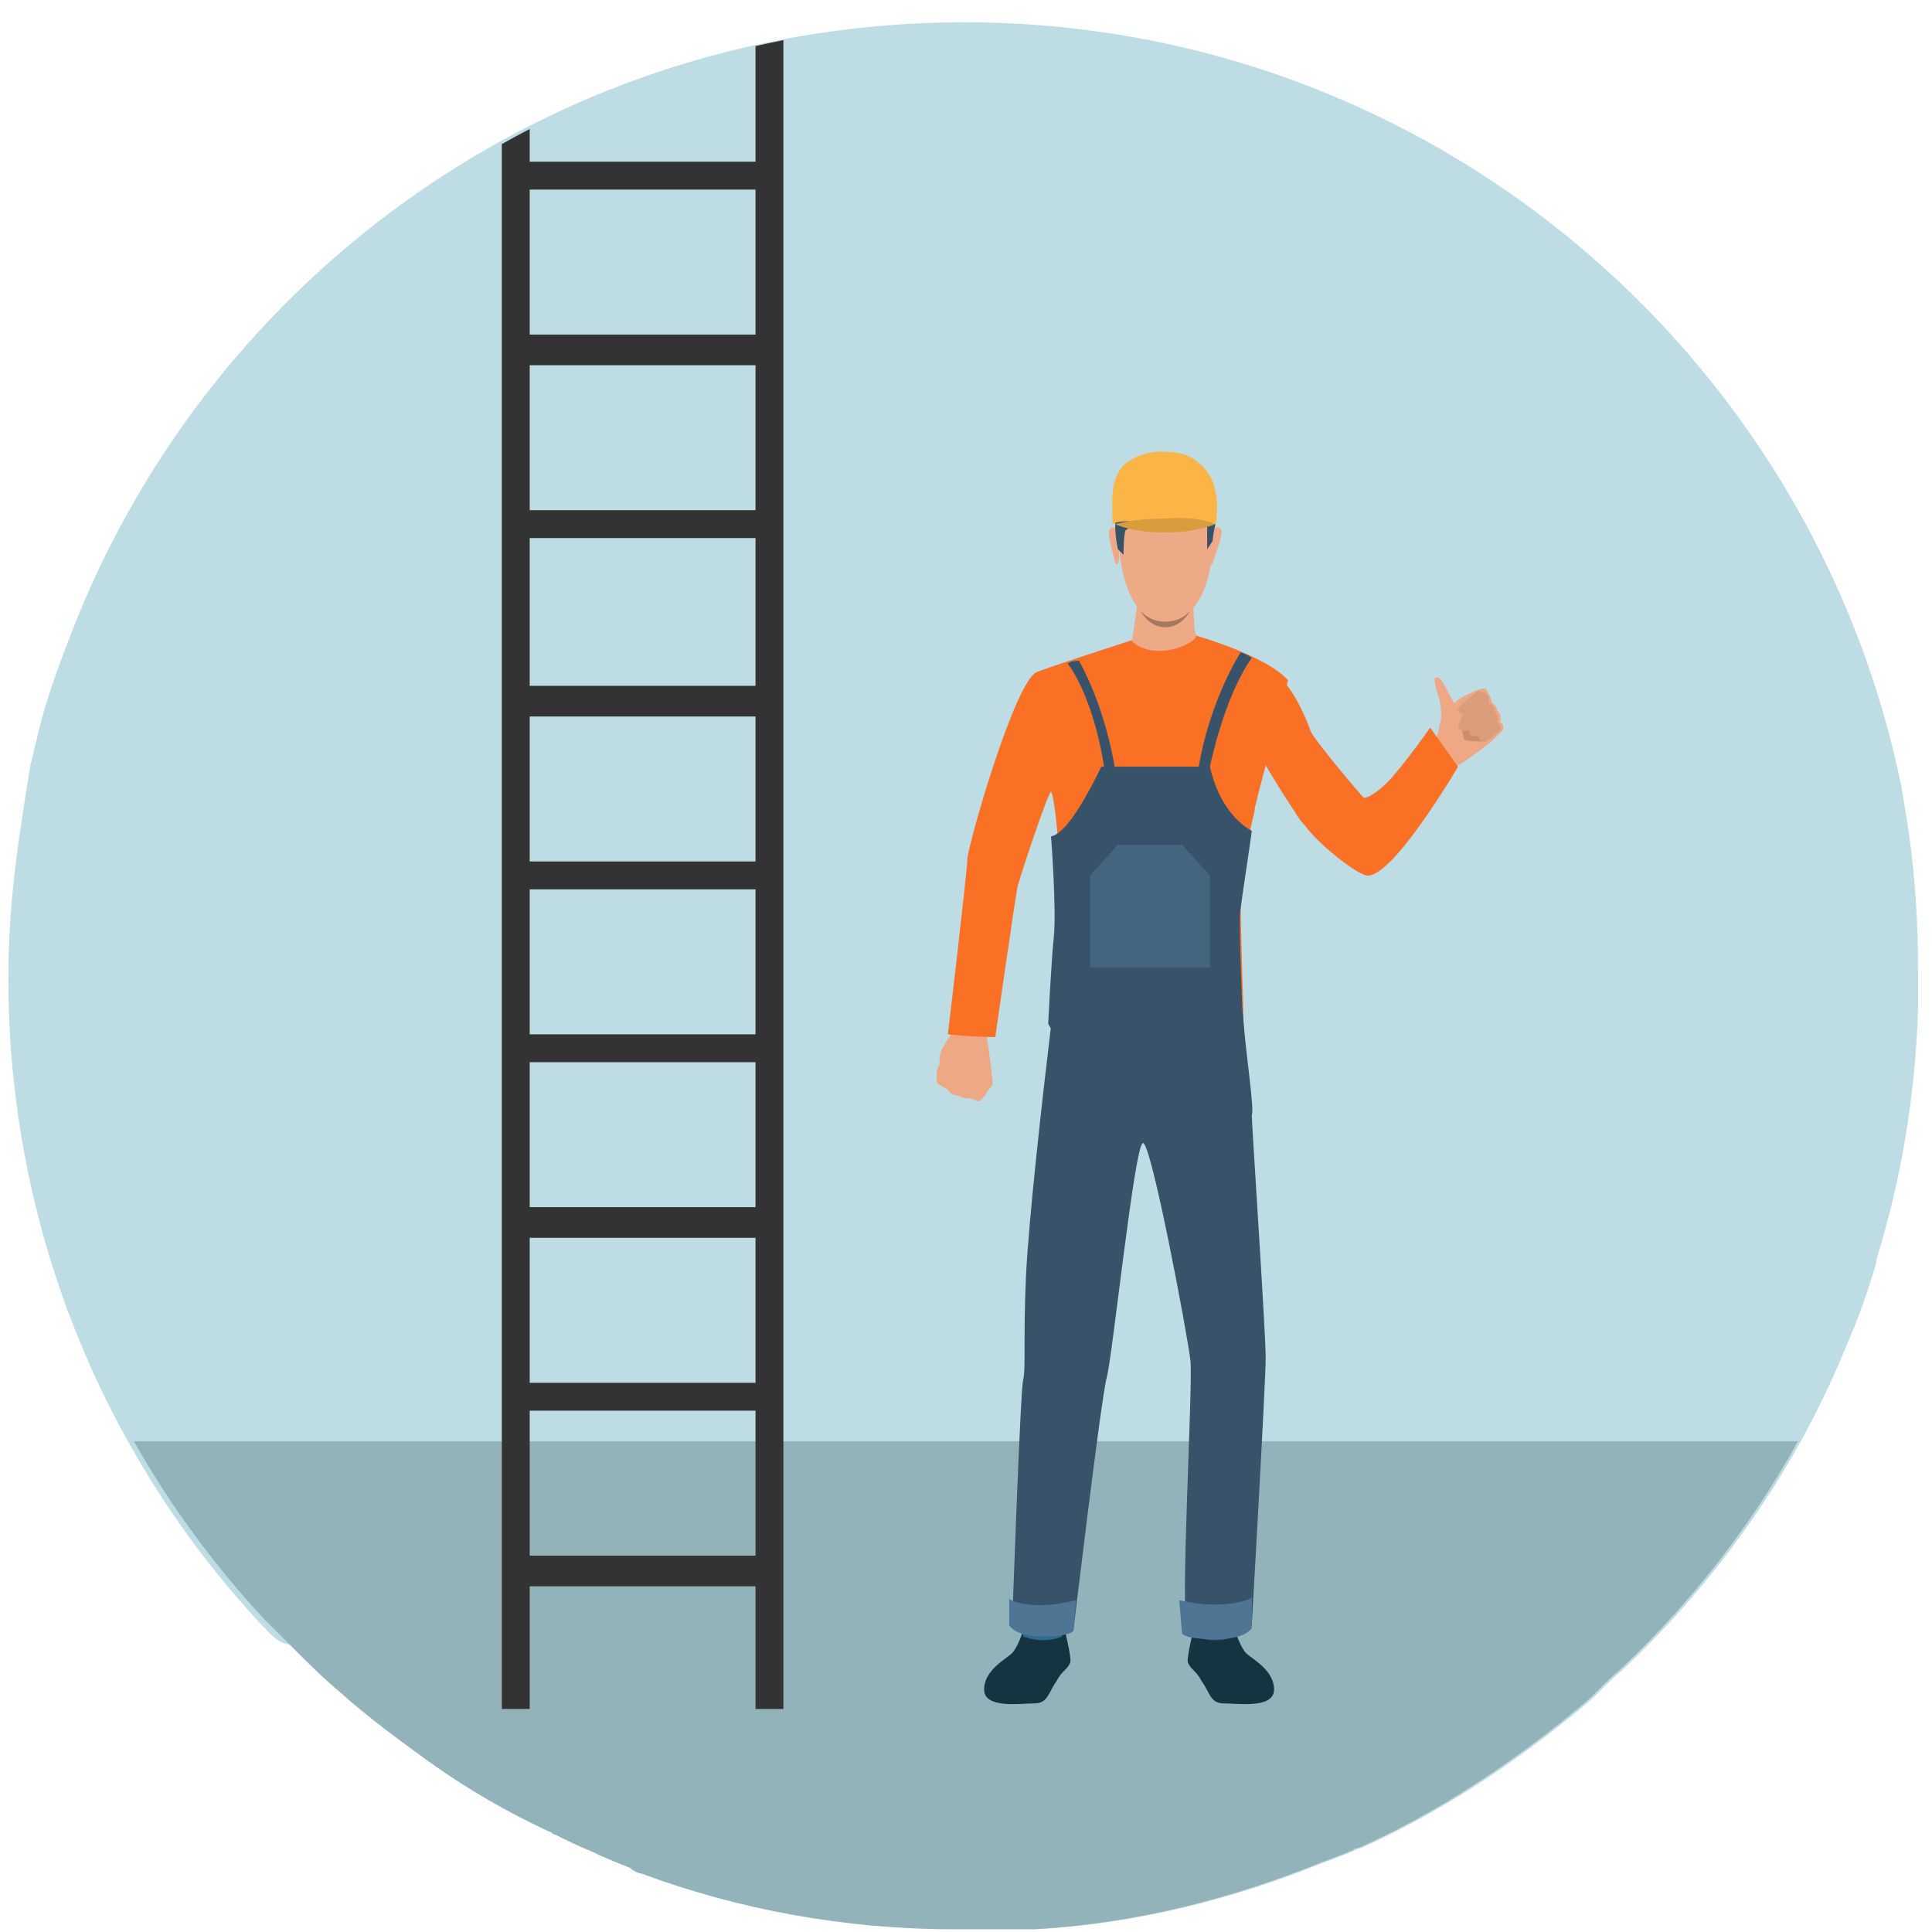
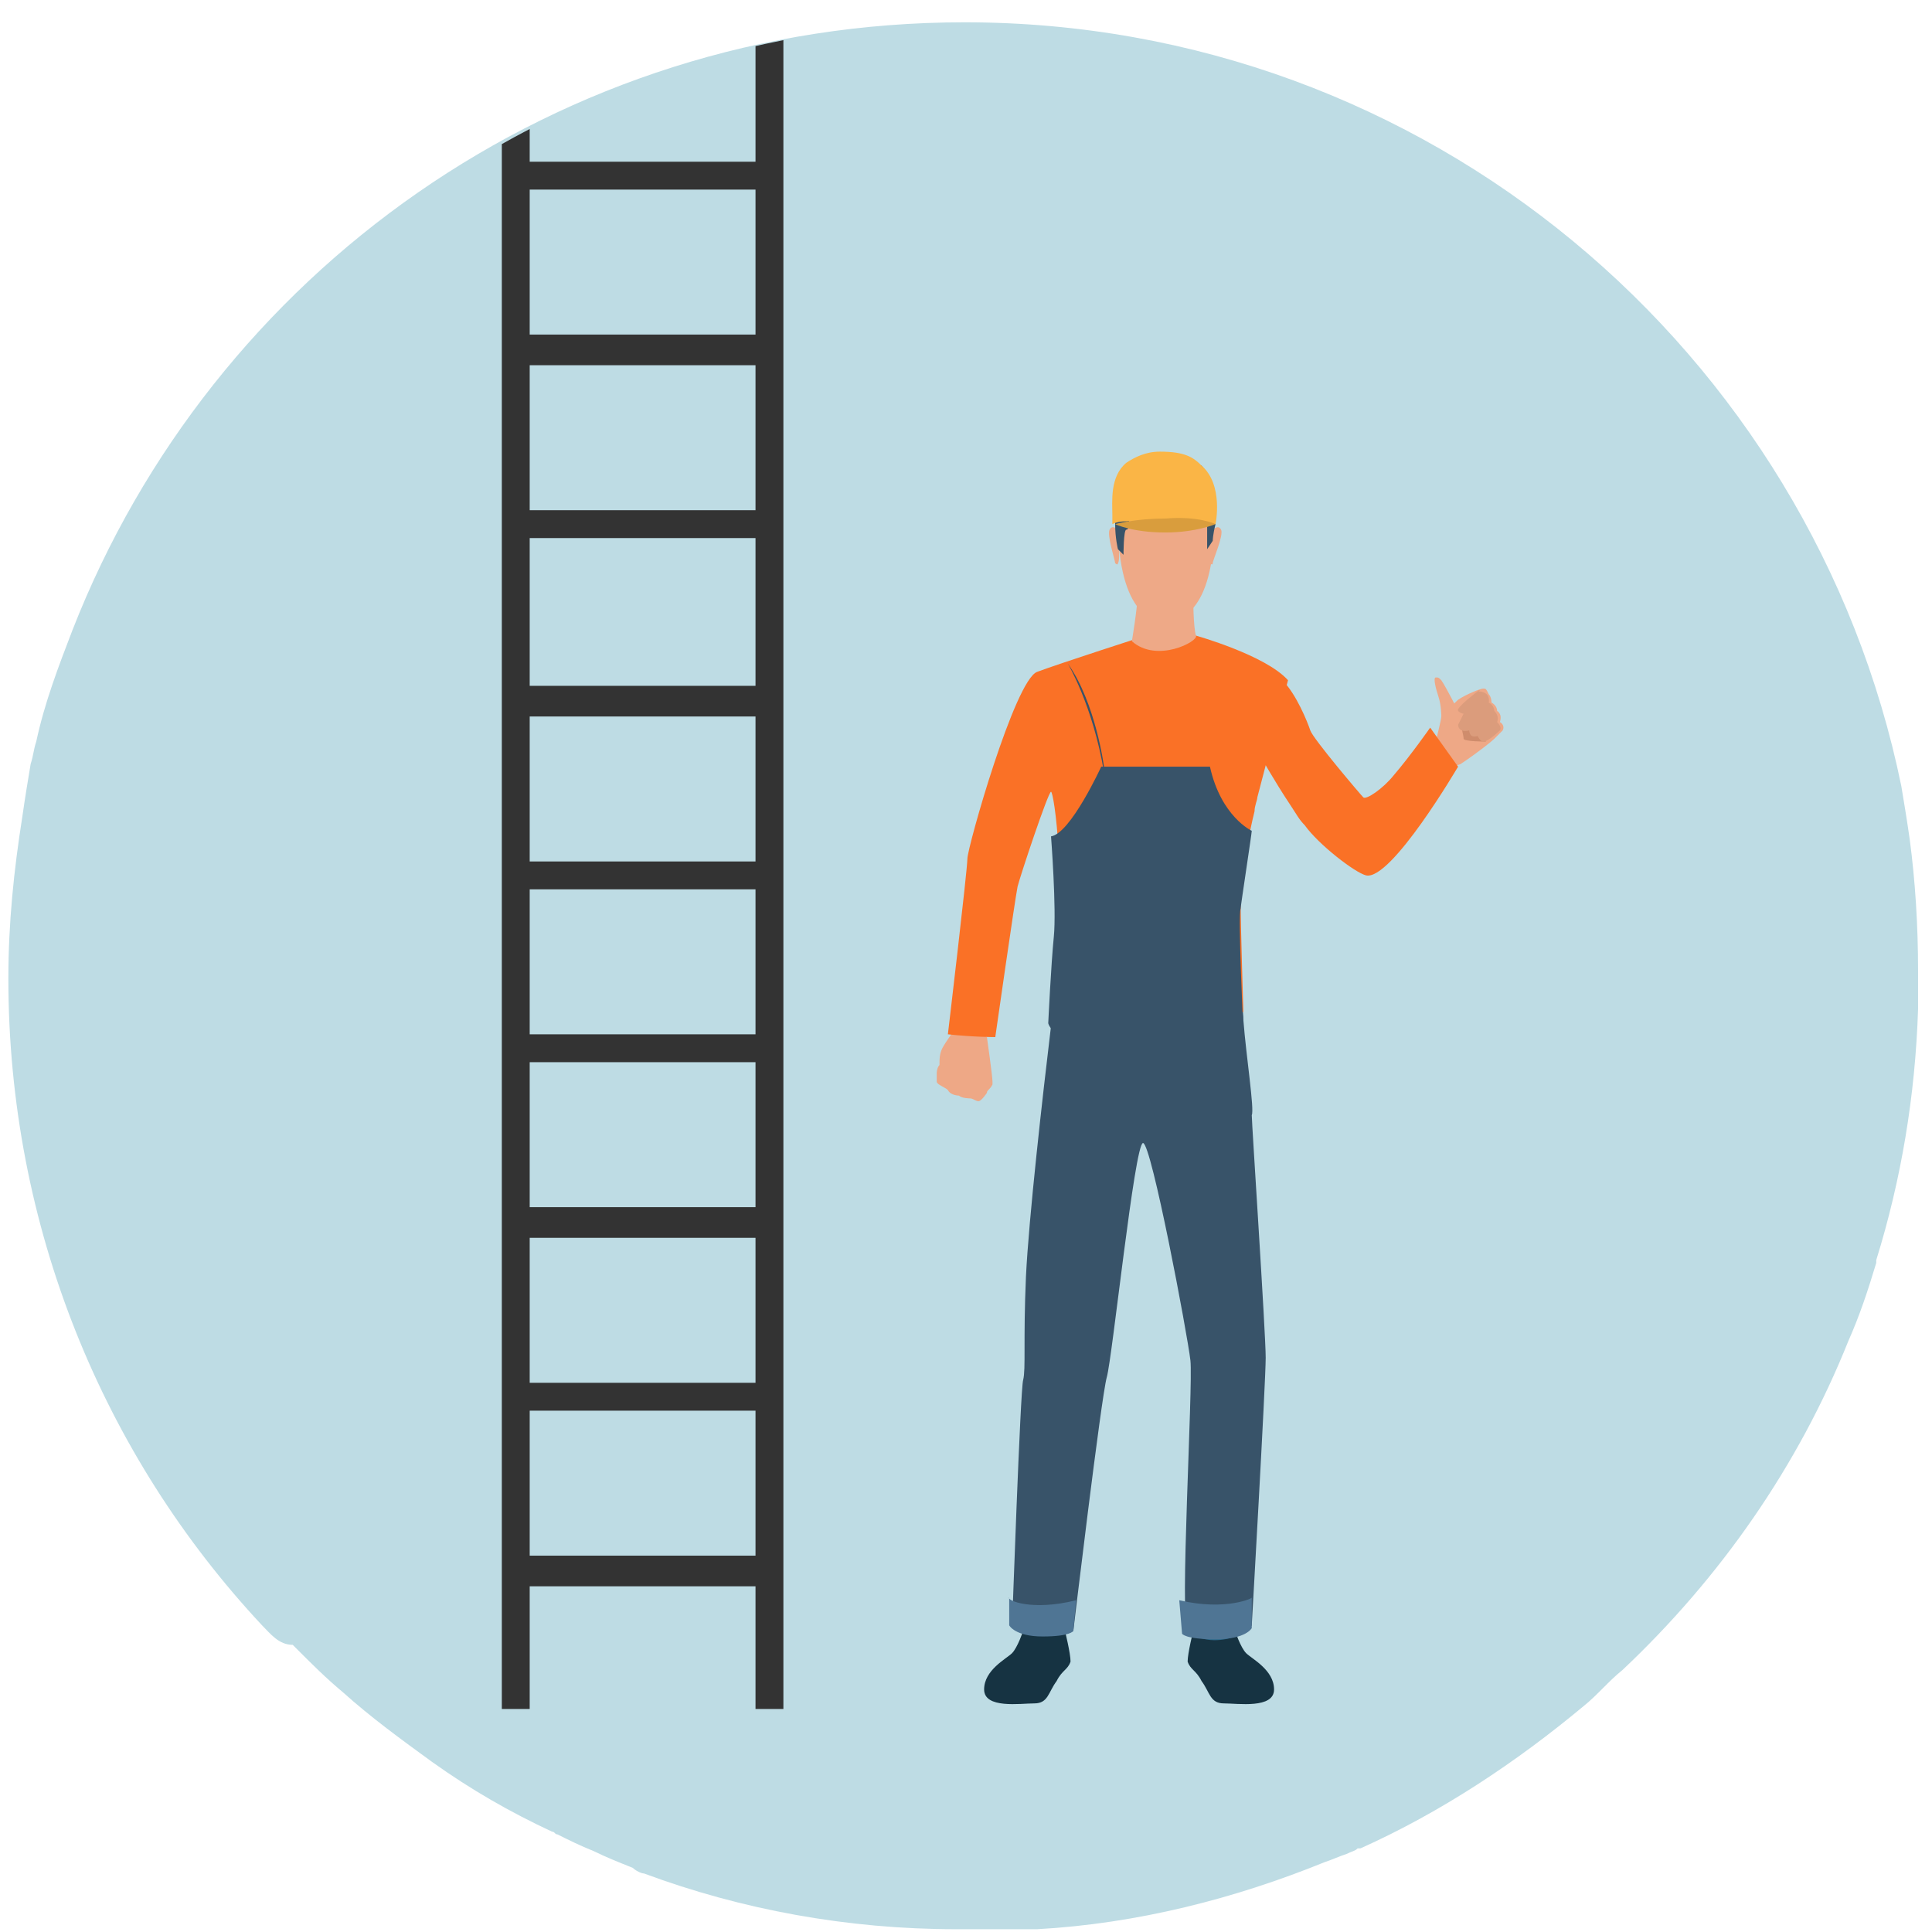
<svg xmlns="http://www.w3.org/2000/svg" xmlns:xlink="http://www.w3.org/1999/xlink" version="1.1" id="Calque_1" x="0px" y="0px" viewBox="0 0 69.3 69.3" style="enable-background:new 0 0 69.3 69.3;" xml:space="preserve">
  <style type="text/css">
  .st0{fill:#BEDCE4;}
  .st1{clip-path:url(#SVGID_00000147905876667174749210000004797792743091108015_);fill:#93B3BA;}
  
    .st2{clip-path:url(#SVGID_00000179618392595981490470000010129568530918280069_);fill-rule:evenodd;clip-rule:evenodd;fill:#333333;}
  .st3{fill:#163342;}
  .st4{fill:#2F6B8C;}
  .st5{fill:#385369;}
  .st6{fill:#4F7594;}
  .st7{fill:#EEA886;}
  .st8{fill:#CF8C6C;}
  .st9{fill:#DB9C7C;}
  .st10{fill:#FA7126;}
  .st11{fill:#EEA987;}
  .st12{fill:#A77860;}
  .st13{fill:#FAB546;}
  .st14{fill:#D99D3D;}
  .st15{fill:#446580;}
</style>
  <g>
    <path class="st0" d="M68.8,34.8V35c0,0.2,0,0.3,0,0.5s0,0.4,0,0.7c-0.1,3.1-0.6,6.1-1.5,9v0.1l0,0c-0.3,1-0.6,1.9-1,2.8     c-1.8,4.5-4.6,8.5-8.1,11.8c-0.5,0.4-0.9,0.9-1.4,1.3c-2.4,2-5.1,3.8-8,5.1h-0.1c-0.1,0.1-0.2,0.1-0.4,0.2     c-0.3,0.1-0.5,0.2-0.8,0.3c-3.2,1.3-6.7,2.2-10.3,2.4c-0.1,0-0.3,0-0.4,0c-0.2,0-0.3,0-0.5,0h-0.1c-0.2,0-0.3,0-0.5,0s-0.4,0-0.6,0     c-0.1,0-0.2,0-0.4,0h-0.4c-3.9,0-7.7-0.7-11.2-2l0,0c-0.1,0-0.3-0.1-0.4-0.2c-0.5-0.2-1-0.4-1.4-0.6c-0.5-0.2-0.9-0.4-1.3-0.6     c-0.1,0-0.1-0.1-0.2-0.1c-1.5-0.7-2.9-1.5-4.3-2.5c-1.1-0.8-2.2-1.6-3.2-2.5c-0.6-0.5-1.1-1-1.6-1.5c-0.1-0.1-0.1-0.1-0.2-0.2     c-0.5,0-0.8-0.4-1.1-0.7l0,0C3.7,52.2,0.3,44,0.3,35.1c0-2,0.2-3.9,0.5-5.8C0.9,28.6,1,28,1.1,27.4c0.1-0.3,0.1-0.5,0.2-0.8     c0.3-1.4,0.8-2.7,1.3-4C7.6,9.8,20,0.8,34.6,0.8c16.6,0,30.4,11.8,33.6,27.4c0.1,0.6,0.2,1.2,0.3,1.9     C68.7,31.6,68.8,33.2,68.8,34.8z" />
  </g>
  <g>
    <g>
      <defs>
        <path id="SVGID_1_" d="M68.7,34.8V35c0,0.2,0,0.3,0,0.5s0,0.4,0,0.7c-0.1,3.1-0.6,6.1-1.5,9v0.1l0,0c-0.3,1-0.6,1.9-1,2.8         c-1.8,4.5-4.6,8.5-8.1,11.8c-0.5,0.4-0.9,0.9-1.4,1.3c-2.4,2-5.1,3.8-8,5.1h-0.1c-0.1,0.1-0.2,0.1-0.4,0.2         c-0.3,0.1-0.5,0.2-0.8,0.3c-3.2,1.3-6.7,2.2-10.3,2.4c-0.1,0-0.3,0-0.4,0c-0.2,0-0.3,0-0.5,0h-0.1c-0.2,0-0.3,0-0.5,0         s-0.4,0-0.6,0c-0.1,0-0.2,0-0.4,0h-0.4c-3.9,0-7.7-0.7-11.2-2l0,0c-0.1,0-0.3-0.1-0.4-0.2c-0.5-0.2-1-0.4-1.4-0.6         c-0.5-0.2-0.9-0.4-1.3-0.6c-0.1,0-0.1-0.1-0.2-0.1c-1.5-0.7-2.9-1.5-4.3-2.5c-1.1-0.8-2.2-1.6-3.2-2.5c-0.6-0.5-1.1-1-1.6-1.5         c-0.1-0.1-0.1-0.1-0.2-0.2c-0.3-0.3-0.6-0.6-0.9-0.9l0,0C3.8,52,0.4,43.8,0.4,34.8c0-2,0.2-3.9,0.5-5.8c0.1-0.6,0.2-1.2,0.4-1.9         c0.1-0.3,0.1-0.5,0.2-0.8c0.3-1.4,0.8-2.7,1.3-4C7.5,9.8,19.9,0.7,34.4,0.7C51,0.7,64.8,12.5,68,28.2c0.1,0.6,0.2,1.2,0.3,1.9         C68.5,31.6,68.7,33.2,68.7,34.8z" />
      </defs>
      <clipPath id="SVGID_00000068644193958356903450000010810717700792186804_">
        <use xlink:href="#SVGID_1_" style="overflow:visible;" />
      </clipPath>
-       <rect x="-11.2" y="51.7" style="clip-path:url(#SVGID_00000068644193958356903450000010810717700792186804_);fill:#93B3BA;" width="82.9" height="27.4" />
    </g>
  </g>
  <g>
    <g>
      <defs>
        <path id="SVGID_00000156554162673124821010000011077199644282212508_" d="M69,34.9v0.2c0,0.2,0,0.3,0,0.5s0,0.4,0,0.7         c-0.1,3.1-0.6,6.1-1.5,9v0.1l0,0c-0.3,1-0.6,1.9-1,2.8c-1.8,4.5-4.6,8.5-8.1,11.8c-0.5,0.4-0.9,0.9-1.4,1.3c-2.4,2-5.1,3.8-8,5.1         h-0.1c-0.1,0.1-0.2,0.1-0.4,0.2c-0.3,0.1-0.5,0.2-0.8,0.3c-3.2,1.3-6.7,2.2-10.3,2.4c-0.1,0-0.3,0-0.4,0c-0.2,0-0.3,0-0.5,0h-0.1         c-0.2,0-0.3,0-0.5,0s-0.4,0-0.6,0c-0.1,0-0.2,0-0.4,0h-0.4c-3.9,0-7.7-0.7-11.2-2l0,0c-0.1,0-0.3-0.1-0.4-0.2         c-0.5-0.2-1-0.4-1.4-0.6c-0.5-0.2-0.9-0.4-1.3-0.6c-0.1,0-0.1-0.1-0.2-0.1c-1.5-0.7-2.9-1.5-4.3-2.5c-1.1-0.8-2.2-1.6-3.2-2.5         c-0.6-0.5-1.1-1-1.6-1.5c-0.1-0.1-0.1-0.1-0.2-0.2c-0.3-0.3-0.6-0.6-0.9-0.9l0,0c-5.7-6.1-9.1-14.3-9.1-23.3c0-2,0.2-3.9,0.5-5.8         c0.1-0.6,0.2-1.2,0.4-1.9c0.1-0.3,0.1-0.5,0.2-0.8c0.3-1.4,0.8-2.7,1.3-4C7.8,9.9,20.2,0.8,34.7,0.8c16.6,0,30.4,11.8,33.6,27.4         c0.1,0.6,0.2,1.2,0.3,1.9C68.8,31.7,69,33.3,69,34.9z" />
      </defs>
      <clipPath id="SVGID_00000091706526938423447040000005606418445282978440_">
        <use xlink:href="#SVGID_00000156554162673124821010000011077199644282212508_" style="overflow:visible;" />
      </clipPath>
      <path style="clip-path:url(#SVGID_00000091706526938423447040000005606418445282978440_);fill-rule:evenodd;clip-rule:evenodd;fill:#333333;" d="       M18,21.6v1.5v38.2h1v-4.4h8.1v4.4h1V23.1v-1.5v-50h-1v3H19v-3h-1V21.6L18,21.6z M27.1,21.6v1.5v1.5H19v-1.5v-1.5v-2.3h8.1V21.6       L27.1,21.6z M19,18.3v-5.2h8.1v5.2H19L19,18.3z M19,12.1V6.8h8.1V12H19V12.1z M19,5.8V0.6h8.1v5.2H19L19,5.8z M19-0.4v-5.3h8.1       v5.2H19V-0.4z M19-6.7v-5.2h8.1v5.2H19L19-6.7z M19-12.9v-5.2h8.1v5.2H19L19-12.9z M19-19.2v-5.2h8.1v5.2H19L19-19.2z M19,55.8       v-5.2h8.1v5.2H19L19,55.8z M19,49.6v-5.2h8.1v5.2H19L19,49.6z M19,43.3v-5.2h8.1v5.2H19L19,43.3z M19,37.1v-5.2h8.1v5.2H19       L19,37.1z M19,30.9v-5.2h8.1v5.2L19,30.9L19,30.9z" />
    </g>
  </g>
  <g>
    <g>
      <path class="st3" d="M36.7,58.5c0,0-0.2,0.6-0.4,0.8s-1,0.6-1,1.3s1.3,0.5,1.8,0.5s0.5-0.4,0.8-0.8c0.2-0.4,0.4-0.4,0.5-0.7       c0-0.3-0.2-1.1-0.2-1.1H36.7z" />
    </g>
    <g>
-       <path class="st4" d="M36.7,58.3v0.4c0,0,0.7,0.3,1.4,0v-0.5L36.7,58.3z" />
-     </g>
+       </g>
    <g>
      <path class="st3" d="M44.3,58.5c0,0,0.2,0.6,0.4,0.8s1,0.6,1,1.3s-1.3,0.5-1.8,0.5s-0.5-0.4-0.8-0.8c-0.2-0.4-0.4-0.4-0.5-0.7       c0-0.3,0.2-1.1,0.2-1.1H44.3z" />
    </g>
    <g>
      <path class="st4" d="M44.3,58.3v0.4c0,0-0.7,0.3-1.4,0v-0.5L44.3,58.3z" />
    </g>
    <g>
      <path class="st5" d="M45.4,48.7c0,0.9-0.5,9.6-0.5,9.6c-0.1,0.3-2,0.2-2.3,0.1c-0.3-0.2,0.2-8.7,0.1-9.6C42.6,47.9,41.3,41,41,41       s-1.1,7.7-1.3,8.4c-0.2,0.7-1.2,9.1-1.2,9.1c-0.7,0.4-2.2-0.1-2.2-0.1s0.3-8.6,0.4-8.9c0.1-0.4,0-1.4,0.1-3.7       c0.1-2.1,0.6-6.5,0.9-9c0-0.1,0-0.2,0-0.2c0.1-0.5,0.1-0.8,0.1-1c0-0.1,0-0.1,0-0.1c0.1,0,0.2-0.1,0.3-0.1c2.2-0.8,6.4,0,6.4,0       s0,0,0,0.1c0,0,0,0.1,0,0.2c0,0.2,0.1,0.5,0.1,0.9l0,0l0,0c0.1,1.3,0.4,3.2,0.3,3.4C44.9,40.3,45.4,47.8,45.4,48.7z" />
    </g>
    <path class="st6" d="M42.3,57.4l0.1,1.2c0,0,0.1,0.2,1.2,0.2c1.1,0,1.3-0.4,1.3-0.4v-1.1C45,57.3,44,57.8,42.3,57.4z" />
    <path class="st6" d="M38.6,57.4l-0.1,1.1c0,0-0.1,0.2-1.1,0.2s-1.2-0.4-1.2-0.4v-1C36.1,57.4,37,57.8,38.6,57.4z" />
    <path class="st7" d="M52.4,27.3c0,0-0.4,0.1-0.5,0.3c-0.1,0.2-0.3-1.1-0.3-1.1L52.4,27.3z" />
    <g>
      <path class="st7" d="M51.5,26.6c0,0,0.2-0.8,0.2-0.9s0.3-0.3,0.6-0.6c0.3-0.2,0.8-0.4,0.9-0.4c0.1,0,0.1,0,0.2,0.2       c0.1,0.1,0.1,0.3,0.1,0.3s0.2,0.1,0.2,0.3c0,0,0.2,0.1,0.1,0.4c0,0,0.2,0.1,0.1,0.3c0,0-0.2,0.2-0.3,0.3c-0.1,0.1-0.6,0.5-1.2,0.9       C52.4,27.4,51.7,27.8,51.5,26.6z" />
    </g>
    <g>
      <path class="st8" d="M52.4,26c0,0,0.1,0.4,0.1,0.5s0.8,0.1,0.8,0.1S52.9,25.9,52.4,26z" />
    </g>
    <g>
      <path class="st9" d="M53,24.8c0,0-0.8,0.6-0.7,0.7s0.2,0.1,0.2,0.1L52.3,26c0,0,0,0.3,0.4,0.2c0,0,0,0.3,0.3,0.2       c0,0,0.1,0.2,0.2,0.2c0.2,0,0.6-0.4,0.6-0.4s0.1-0.1-0.1-0.3c0,0,0.1-0.2-0.1-0.4c0,0,0-0.2-0.2-0.3C53.4,25.2,53.5,24.8,53,24.8       C53.1,24.7,53.1,24.8,53,24.8z" />
    </g>
    <g>
      <path class="st7" d="M52.3,25.5c0,0-0.4-0.8-0.6-1.1c-0.1-0.1-0.1-0.1-0.2-0.1c-0.1,0,0,0.4,0.1,0.7c0.1,0.3,0.1,0.7,0.1,0.7       S51.8,25.9,52.3,25.5z" />
    </g>
    <g>
      <path class="st7" d="M51.5,27c0,0,0.1-0.4,0.1-0.6c0-0.3,1.2,0.5,1.2,0.5s-0.4,0.4-0.8,0.7C51.8,28,51.5,27,51.5,27z" />
    </g>
    <g>
      <g>
        <g>
          <g>
            <g>
              <path class="st7" d="M33.6,38.8c0,0,0-0.2,0-0.3c0,0,0-0.2,0.1-0.3v-0.1c0-0.1,0-0.3,0.1-0.5s0.6-0.9,0.6-0.9l0.5,0.3l0.5,0.2               c0,0,0.2,1.4,0.2,1.6c0,0,0,0,0,0.1c-0.1,0.2-0.2,0.2-0.2,0.3c0,0-0.2,0.3-0.3,0.3s-0.2-0.1-0.3-0.1c0,0-0.3,0-0.4-0.1               c0,0-0.3,0-0.4-0.2C33.9,39,33.6,38.9,33.6,38.8z" />
            </g>
          </g>
        </g>
      </g>
    </g>
    <g>
      <path class="st10" d="M52.3,27.5c0,0-2.4,4.1-3.3,3.9c-0.4-0.1-1.7-1.1-2.2-1.8c-0.2-0.2-0.3-0.4-0.5-0.7l0,0       c-0.6-0.9-1.1-1.8-1.1-1.8s-1.8-2.2-0.4-3.2c0,0,0.7,0,1.2,0.5s0.9,1.5,1,1.8s1.8,2.3,1.9,2.4c0.1,0.1,0.7-0.3,1.1-0.8       c0.6-0.7,1.3-1.7,1.3-1.7L52.3,27.5z" />
    </g>
    <g>
      <path class="st11" d="M42.9,22.8c0,0,0.4,0.1-1.2,1.7c0,0-1.1-1.3-1.1-1.5C40.7,22.7,42.9,22.8,42.9,22.8z" />
    </g>
    <g>
      <path class="st10" d="M44.6,36.3c0,0-0.1-3.1-0.1-4c0.1-1.3,0.3-2.4,0.5-3.2l0,0l0,0c0-0.2,0.1-0.4,0.1-0.5l1.1-4.2       c-0.8-0.9-3.3-1.6-3.3-1.6h-1.8c0,0-3.1,1-3.9,1.3c-0.8,0.3-2.5,6.3-2.5,6.7c0,0.4-0.7,6.3-0.7,6.3c0.9,0.1,1.7,0.1,1.7,0.1       s0.7-4.9,0.8-5.4c0.1-0.4,1.1-3.4,1.2-3.4c0.1,0,0.6,3.2,0.1,7.8C37.7,36.2,39.9,37.1,44.6,36.3z" />
    </g>
    <g>
      <path class="st11" d="M42.1,16.8c0,0,1.7,0.3,1.4,3s-1.7,2.5-1.8,2.5s-1.5,0-1.6-3.3C40.1,19,40,16.5,42.1,16.8z" />
    </g>
    <g>
      <path class="st11" d="M42.8,21.4c0,0,0,1.1,0.1,1.4c0.1,0.2-1.4,1-2.3,0.2c0,0,0.2-1.2,0.2-1.6C40.7,20.9,42.8,21.4,42.8,21.4z" />
    </g>
    <g>
      <path class="st11" d="M43.5,19c0,0,0.2-0.2,0.3,0s-0.3,1.1-0.3,1.2c0,0,0,0.1-0.1,0L43.5,19z" />
    </g>
    <g>
      <path class="st11" d="M40.1,19c0,0-0.2-0.2-0.3,0s0.2,1.1,0.2,1.2c0,0,0.1,0.1,0.1,0C40.2,20.1,40.1,19,40.1,19z" />
    </g>
    <g>
      <path class="st5" d="M43.6,18.8c-0.1,0.4-0.1,0.6-0.1,0.6l-0.2,0.3c0,0,0-0.7,0-0.8c0,0,0-0.1,0-0.2s-0.1-0.3-0.1-0.3       c0-0.1-1.4-0.5-2.7,0.1c0,0,0,0.1,0,0.2s0,0.3-0.1,0.3s-0.1,0.9-0.1,0.9l-0.2-0.2c0,0-0.1-0.4-0.1-0.9l0,0c0-0.1,0-0.2,0-0.3       c0-0.5,0-1.4,0.6-1.9c0.4-0.2,1.1-0.2,2.2,0.1c0,0,0.1,0,0.3,0C43.7,17.4,43.6,18.8,43.6,18.8z" />
    </g>
-     <path class="st12" d="M40.9,21.9c0,0,0.3,0.4,0.9,0.4c0.6,0,0.9-0.4,0.9-0.4s-0.3,0.6-0.9,0.6S40.9,21.9,40.9,21.9z" />
    <path class="st13" d="M43.6,18.8c0,0-0.1,0-0.4-0.1c-0.5-0.1-1.4-0.1-2.8,0c-0.1,0-0.3,0-0.5,0.1l0,0c0,0,0-0.2,0-0.3     c0-0.5-0.1-1.4,0.5-1.9c0.3-0.2,0.7-0.4,1.2-0.4c0.9,0,1.2,0.2,1.5,0.5C43.9,17.4,43.6,18.8,43.6,18.8z" />
    <path class="st14" d="M43.6,18.8c0,0-0.7,0.3-1.8,0.3c-1.2,0-1.8-0.3-1.8-0.3s0.7-0.2,1.8-0.2C43,18.5,43.6,18.8,43.6,18.8z" />
    <path class="st5" d="M44.9,29.8c0,0-1.1-0.5-1.5-2.3h-3.9c0,0-1.1,2.4-1.8,2.5c0,0,0.2,2.6,0.1,3.6c-0.1,1-0.2,3.1-0.2,3.1     s0.2,1.6,7,0.3c0,0-0.2-4.2-0.1-4.4C44.5,32.5,44.9,29.9,44.9,29.8z" />
-     <path class="st5" d="M43.4,27.5c0,0,0.5-2.5,1.5-3.9c0,0-0.1-0.1-0.4-0.2c0,0-1.1,1.7-1.5,4.1S43.4,27.5,43.4,27.5z" />
-     <path class="st5" d="M39.6,27.5c0,0-0.3-2.3-1.3-3.7c0,0,0.1-0.1,0.4-0.1c0,0,0.9,1.5,1.3,3.9C40.4,29.9,39.6,27.5,39.6,27.5z" />
-     <polygon class="st15" points="42.4,30.3 41.2,30.3 40.1,30.3 39.1,31.4 39.1,34.7 41.2,34.7 43.4,34.7 43.4,31.4   " />
+     <path class="st5" d="M39.6,27.5c0,0-0.3-2.3-1.3-3.7c0,0,0.9,1.5,1.3,3.9C40.4,29.9,39.6,27.5,39.6,27.5z" />
  </g>
</svg>